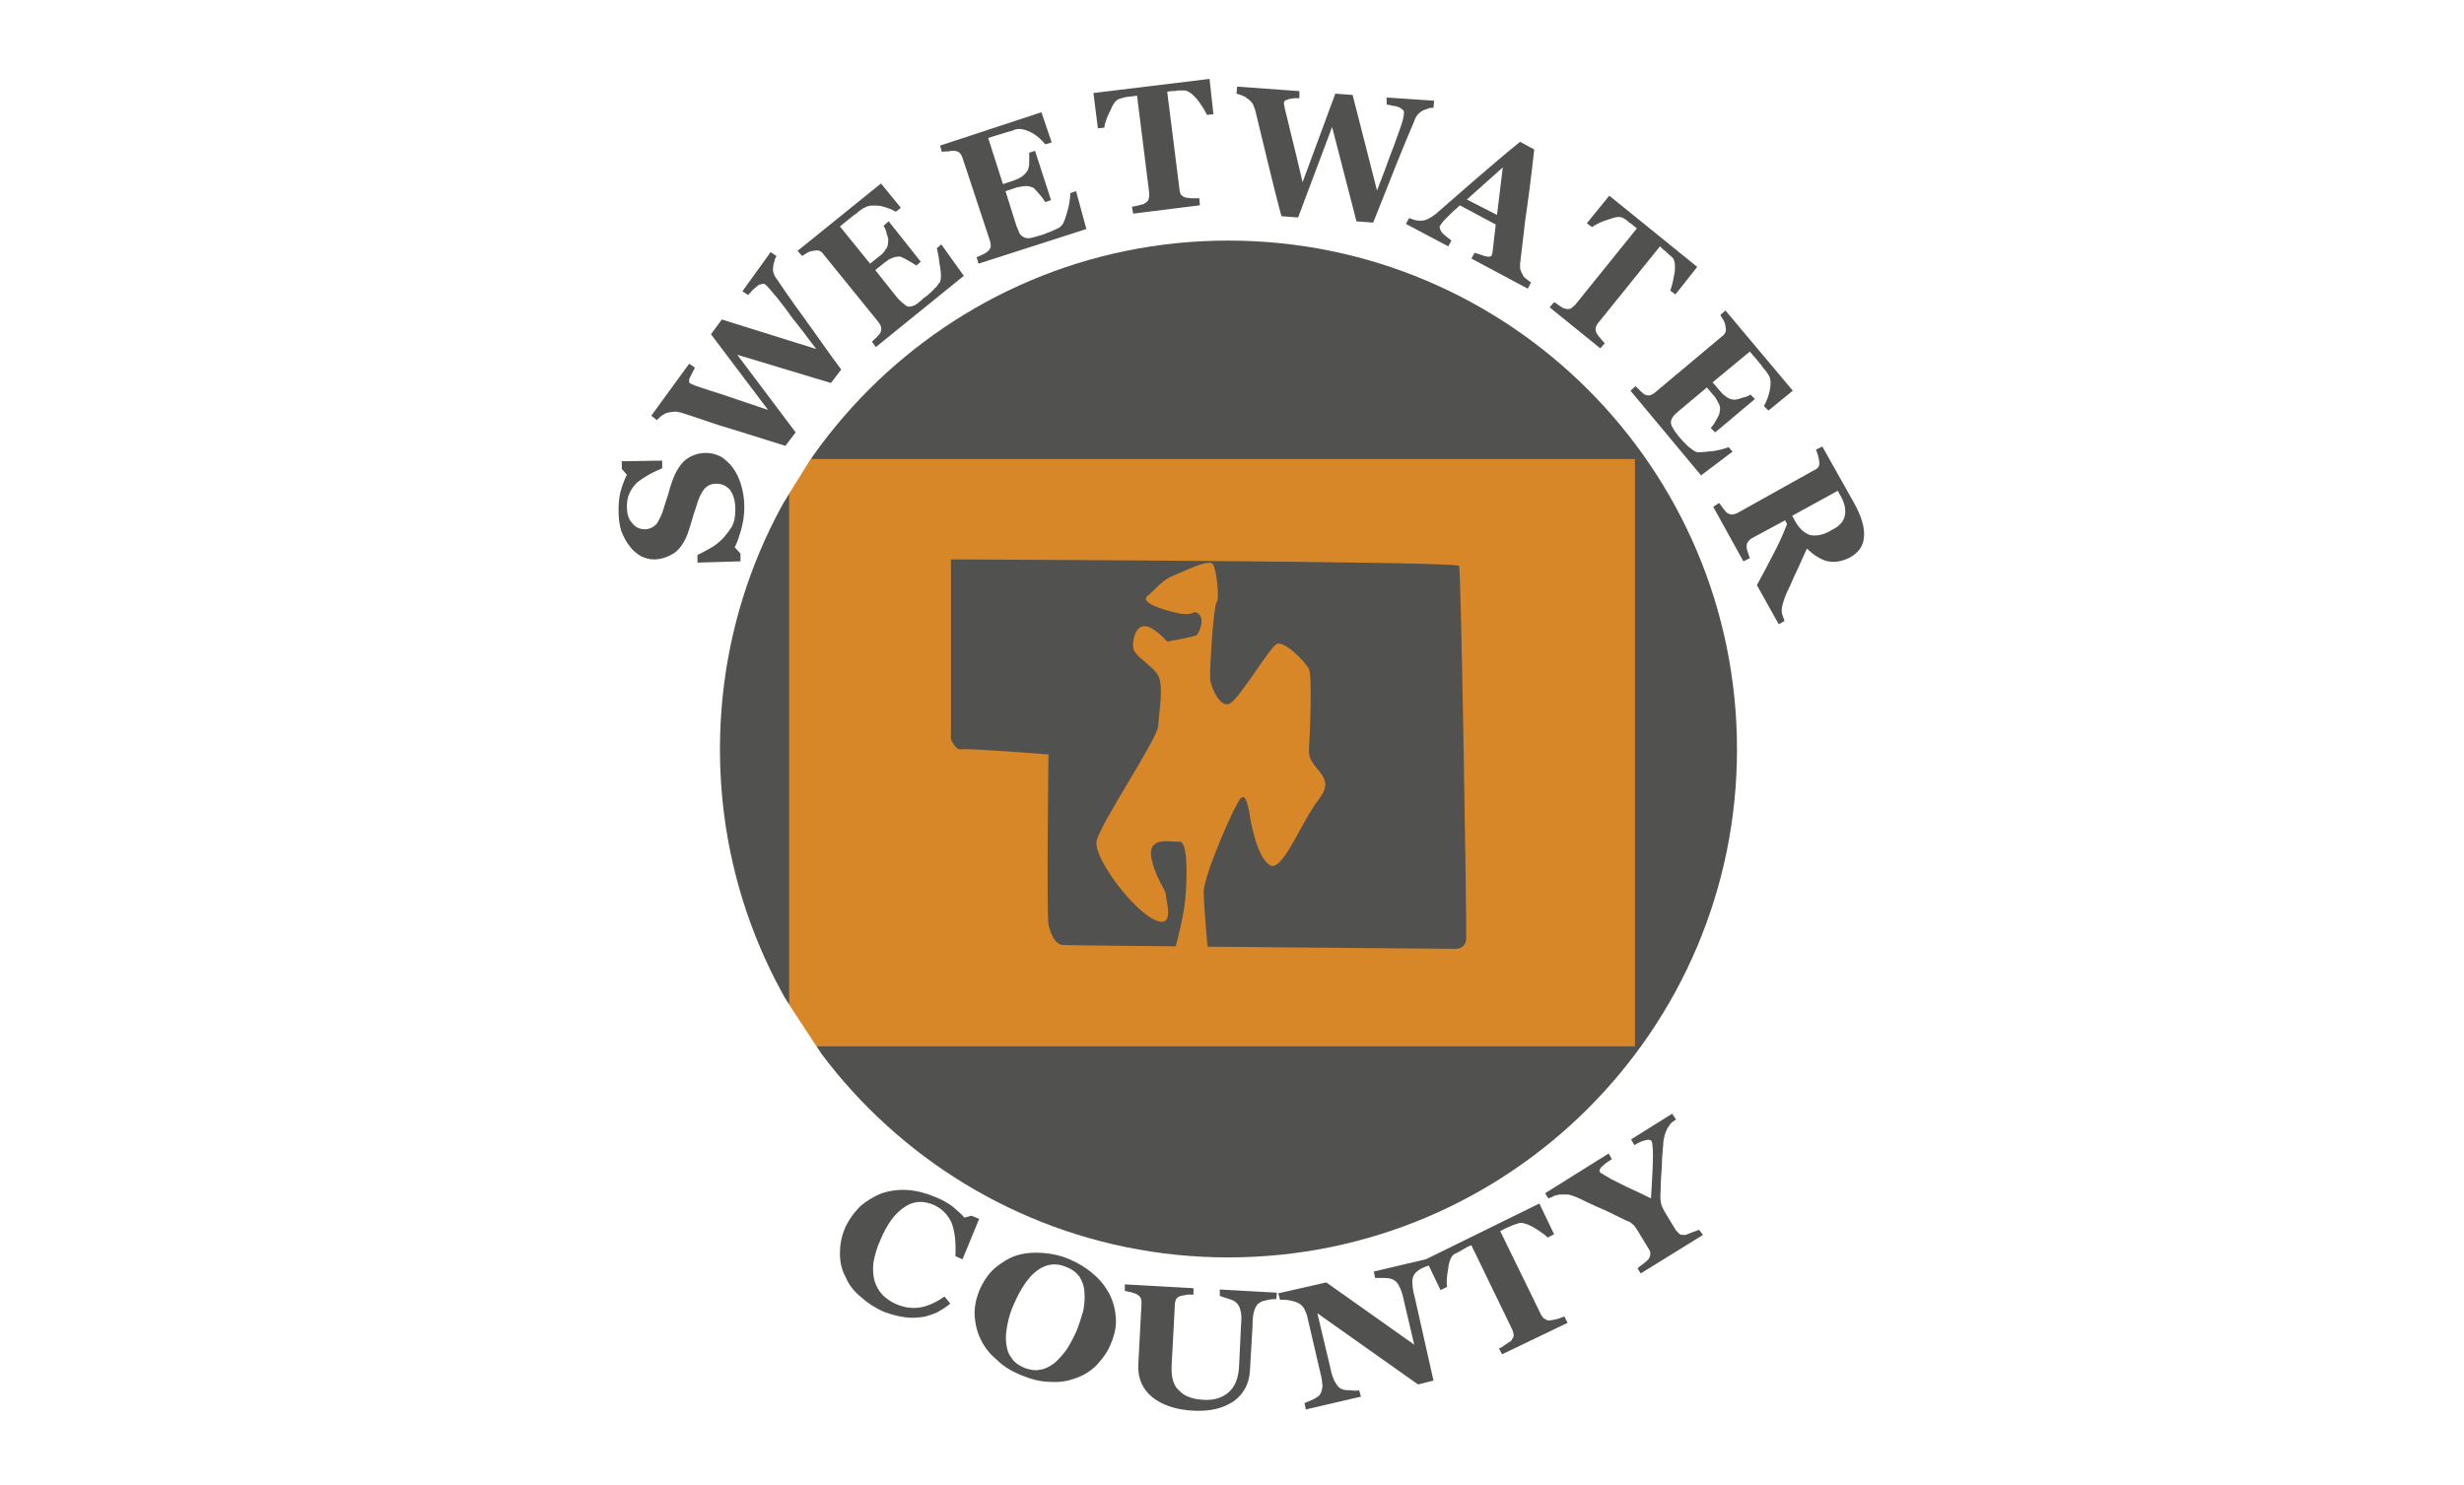
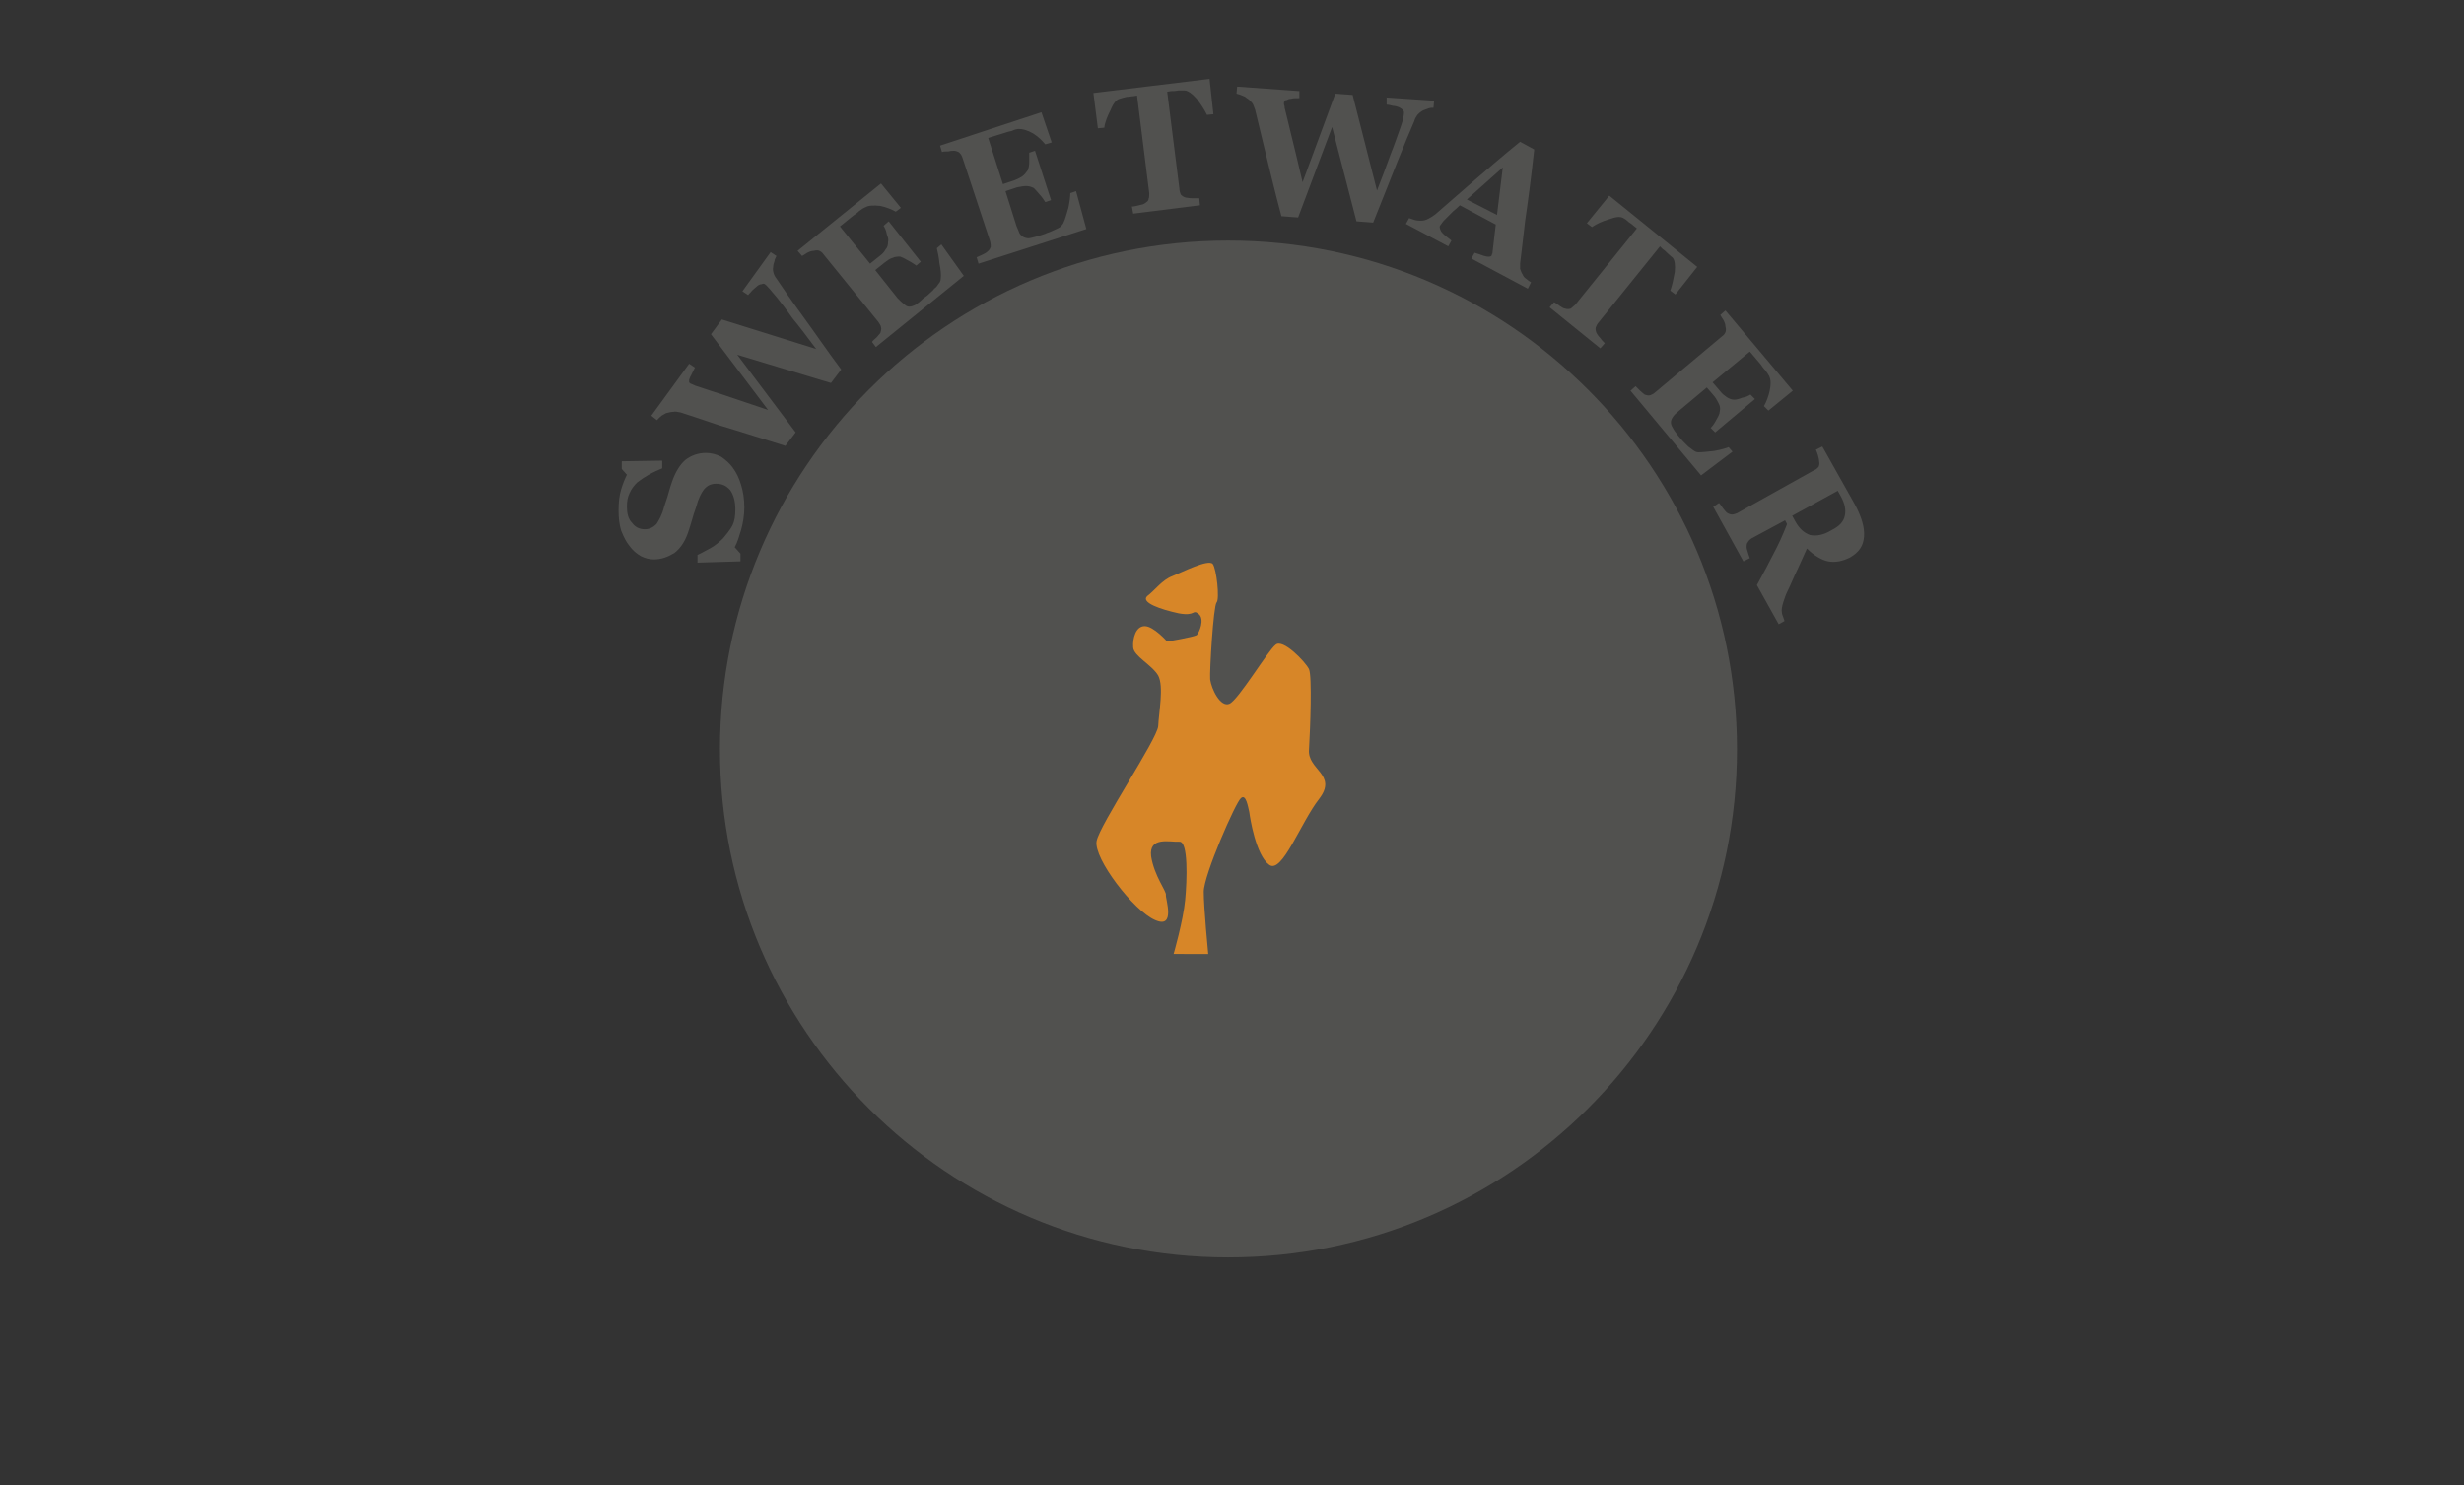
<svg xmlns="http://www.w3.org/2000/svg" xmlns:ns1="http://www.inkscape.org/namespaces/inkscape" xmlns:ns2="http://sodipodi.sourceforge.net/DTD/sodipodi-0.dtd" width="338.667mm" height="204.17mm" viewBox="0 0 338.667 204.17" version="1.1" id="svg5" ns1:version="1.1.1 (3bf5ae0d25, 2021-09-20)" ns2:docname="sweetwatercountyflag.svg">
  <rect x="0" y="0" width="338.667" height="204.17" fill="#333333" stroke="none" />
  <ns2:namedview id="namedview7" pagecolor="#ffffff" bordercolor="#666666" borderopacity="1.0" ns1:pageshadow="2" ns1:pageopacity="0.0" ns1:pagecheckerboard="0" ns1:document-units="mm" showgrid="false" fit-margin-top="0" fit-margin-left="0" fit-margin-right="0" fit-margin-bottom="0" ns1:zoom="0.45254834" ns1:cx="747.98639" ns1:cy="451.88543" ns1:window-width="1920" ns1:window-height="1017" ns1:window-x="-8" ns1:window-y="-8" ns1:window-maximized="1" ns1:current-layer="layer1" />
  <defs id="defs2">
    <pattern id="EMFhbasepattern" patternUnits="userSpaceOnUse" width="6" height="6" x="0" y="0" />
    <pattern id="EMFhbasepattern-7" patternUnits="userSpaceOnUse" width="6" height="6" x="0" y="0" />
  </defs>
  <g ns1:label="Layer 1" ns1:groupmode="layer" id="layer1" transform="translate(178.517,35.779)">
-     <path style="fill:#ffffff;fill-opacity:1;fill-rule:nonzero;stroke:none;stroke-width:0.265" d="M 160.15,168.391 H -178.517 V -35.779 h 338.667 z" id="path1347" />
    <path style="fill:#51514f;fill-opacity:1;fill-rule:nonzero;stroke:none;stroke-width:0.265" d="m 60.226,67.232 c 0,38.541 -31.309,69.85 -69.938,69.85 -38.541,0 -69.85,-31.309 -69.85,-69.85 0,-38.629 31.309,-69.938 69.85,-69.938 C 28.916,-2.706 60.226,28.603 60.226,67.232 Z" id="path1349" />
    <path id="path1369" style="fill:#51514f;fill-opacity:1;fill-rule:nonzero;stroke:none;stroke-width:0.265" d="m 66.752,49.593 c 0,-0.088 -0.088,-0.265 -0.176,-0.529 -0.088,-0.265 -0.176,-0.441 -0.176,-0.617 -0.088,-0.353 0,-0.794 0.176,-1.411 0.176,-0.529 0.353,-1.058 0.529,-1.411 0.529,-1.058 0.97,-2.205 1.499,-3.263 0.441,-0.97 0.882,-1.94 1.235,-2.734 0.97,0.97 2.028,1.587 2.91,1.764 0.97,0.176 1.94,0 2.999,-0.529 1.235,-0.706 1.852,-1.587 1.94,-2.91 0.088,-1.235 -0.353,-2.734 -1.323,-4.498 -4.41,-7.849 -4.41,-7.849 -4.41,-7.849 -0.882,0.441 -0.882,0.441 -0.882,0.441 0.088,0.176 0.176,0.441 0.265,0.706 0.088,0.353 0.176,0.617 0.176,0.882 0.088,0.353 0,0.617 -0.088,0.794 -0.176,0.176 -0.353,0.353 -0.617,0.441 -10.583,5.909 -10.583,5.909 -10.583,5.909 -0.265,0.088 -0.441,0.176 -0.706,0.176 -0.176,0 -0.441,-0.088 -0.706,-0.265 -0.088,-0.088 -0.265,-0.265 -0.529,-0.617 -0.176,-0.265 -0.353,-0.529 -0.529,-0.706 -0.794,0.529 -0.794,0.529 -0.794,0.529 4.145,7.497 4.145,7.497 4.145,7.497 0.882,-0.441 0.882,-0.441 0.882,-0.441 -0.088,-0.265 -0.176,-0.441 -0.265,-0.794 -0.088,-0.265 -0.176,-0.529 -0.176,-0.706 0,-0.265 0,-0.529 0.176,-0.706 0.088,-0.176 0.265,-0.353 0.529,-0.529 4.586,-2.469 4.586,-2.469 4.586,-2.469 0.265,0.529 0.265,0.529 0.265,0.529 -0.617,1.587 -1.235,2.91 -1.852,4.057 -0.529,1.058 -1.323,2.558 -2.293,4.322 2.999,5.38 2.999,5.38 2.999,5.38 0.794,-0.441 0.794,-0.441 0.794,-0.441 z M 70.28,37.775 c -0.794,-0.265 -1.499,-0.882 -2.028,-1.852 -0.441,-0.794 -0.441,-0.794 -0.441,-0.794 6.262,-3.44 6.262,-3.44 6.262,-3.44 0.441,0.794 0.441,0.794 0.441,0.794 0.529,0.97 0.706,1.852 0.529,2.646 -0.176,0.794 -0.706,1.411 -1.764,1.94 -1.147,0.706 -2.117,0.882 -2.999,0.706 z M 67.898,17.931 C 58.638,6.907 58.638,6.907 58.638,6.907 c -0.706,0.617 -0.706,0.617 -0.706,0.617 0.088,0.176 0.265,0.441 0.441,0.706 0.176,0.353 0.265,0.617 0.265,0.882 0.088,0.265 0.088,0.529 0,0.794 -0.088,0.176 -0.176,0.353 -0.441,0.529 -9.26,7.761 -9.26,7.761 -9.26,7.761 -0.176,0.176 -0.441,0.265 -0.617,0.353 -0.265,0.088 -0.529,0 -0.794,-0.088 -0.088,-0.088 -0.353,-0.265 -0.617,-0.529 -0.265,-0.265 -0.441,-0.441 -0.617,-0.617 -0.706,0.617 -0.706,0.617 -0.706,0.617 9.701,11.642 9.701,11.642 9.701,11.642 4.322,-3.263 4.322,-3.263 4.322,-3.263 C 59.079,25.692 59.079,25.692 59.079,25.692 c -0.441,0.176 -1.058,0.353 -2.028,0.529 -0.882,0.088 -1.587,0.176 -2.117,0.176 -0.265,0 -0.441,-0.088 -0.706,-0.265 C 53.964,25.957 53.787,25.78 53.523,25.604 53.346,25.428 53.082,25.163 52.817,24.899 52.553,24.634 52.376,24.369 52.2,24.193 51.847,23.752 51.582,23.399 51.406,23.046 51.23,22.782 51.142,22.517 51.142,22.253 c 0,-0.176 0.088,-0.441 0.265,-0.706 0.176,-0.265 0.441,-0.529 0.882,-0.882 3.792,-3.175 3.792,-3.175 3.792,-3.175 1.058,1.235 1.058,1.235 1.058,1.235 0.265,0.353 0.441,0.706 0.617,1.058 0.176,0.353 0.176,0.706 0.088,1.058 0,0.265 -0.176,0.617 -0.441,1.058 -0.265,0.529 -0.529,0.882 -0.794,1.147 0.617,0.617 0.617,0.617 0.617,0.617 5.468,-4.586 5.468,-4.586 5.468,-4.586 -0.617,-0.617 -0.617,-0.617 -0.617,-0.617 -0.265,0.176 -0.617,0.353 -1.147,0.441 -0.441,0.176 -0.794,0.265 -1.058,0.265 -0.441,0 -0.794,-0.176 -1.058,-0.353 -0.265,-0.176 -0.617,-0.441 -0.882,-0.794 -1.058,-1.235 -1.058,-1.235 -1.058,-1.235 5.115,-4.233 5.115,-4.233 5.115,-4.233 1.499,1.764 1.499,1.764 1.499,1.764 0.176,0.265 0.353,0.529 0.617,0.794 0.265,0.353 0.441,0.617 0.529,0.794 0.265,0.529 0.265,1.147 0.088,2.028 -0.176,0.794 -0.441,1.499 -0.794,2.117 0.617,0.617 0.617,0.617 0.617,0.617 3.351,-2.734 3.351,-2.734 3.351,-2.734 z M 54.757,0.91 C 42.675,-8.88 42.675,-8.88 42.675,-8.88 c -3.087,3.792 -3.087,3.792 -3.087,3.792 0.706,0.529 0.706,0.529 0.706,0.529 0.617,-0.441 1.411,-0.794 2.293,-1.058 0.97,-0.353 1.587,-0.441 2.028,-0.176 0.176,0.088 0.441,0.265 0.706,0.529 0.265,0.176 0.529,0.353 0.706,0.529 0.441,0.353 0.441,0.353 0.441,0.353 -8.467,10.495 -8.467,10.495 -8.467,10.495 -0.265,0.265 -0.441,0.353 -0.617,0.529 -0.265,0.088 -0.529,0.088 -0.794,0 -0.176,0 -0.441,-0.176 -0.706,-0.353 -0.353,-0.265 -0.617,-0.441 -0.794,-0.529 -0.617,0.706 -0.617,0.706 -0.617,0.706 6.967,5.644 6.967,5.644 6.967,5.644 0.617,-0.706 0.617,-0.706 0.617,-0.706 -0.176,-0.176 -0.441,-0.441 -0.617,-0.706 -0.265,-0.265 -0.441,-0.529 -0.529,-0.706 -0.088,-0.265 -0.176,-0.529 -0.088,-0.794 0.088,-0.176 0.176,-0.441 0.353,-0.617 8.467,-10.495 8.467,-10.495 8.467,-10.495 0.353,0.353 0.353,0.353 0.353,0.353 0.265,0.176 0.441,0.353 0.706,0.617 0.265,0.265 0.529,0.441 0.706,0.617 0.265,0.353 0.353,0.97 0.265,1.94 -0.176,0.97 -0.353,1.852 -0.617,2.558 0.706,0.529 0.706,0.529 0.706,0.529 2.999,-3.792 2.999,-3.792 2.999,-3.792 z M 31.915,3.026 c -0.176,-0.088 -0.441,-0.265 -0.617,-0.441 -0.265,-0.176 -0.441,-0.353 -0.529,-0.617 -0.176,-0.265 -0.265,-0.529 -0.353,-0.794 0,-0.265 0,-0.441 0,-0.706 0.176,-1.587 0.441,-3.616 0.706,-5.997 0.353,-2.381 0.794,-5.644 1.235,-9.701 -1.94,-1.058 -1.94,-1.058 -1.94,-1.058 -2.293,1.852 -4.322,3.616 -6.174,5.203 -1.852,1.587 -3.616,3.175 -5.468,4.762 -0.353,0.265 -0.617,0.441 -0.97,0.617 -0.353,0.176 -0.617,0.265 -1.058,0.265 -0.176,0 -0.441,0 -0.794,-0.088 -0.265,-0.088 -0.529,-0.176 -0.794,-0.265 -0.441,0.794 -0.441,0.794 -0.441,0.794 5.821,3.087 5.821,3.087 5.821,3.087 0.441,-0.794 0.441,-0.794 0.441,-0.794 -0.706,-0.529 -1.147,-0.882 -1.411,-1.235 -0.176,-0.353 -0.265,-0.617 -0.176,-0.794 0.088,-0.088 0.176,-0.265 0.265,-0.353 0.088,-0.176 0.353,-0.441 0.706,-0.794 0.265,-0.265 0.529,-0.529 0.882,-0.882 0.353,-0.265 0.617,-0.529 0.882,-0.794 4.939,2.646 4.939,2.646 4.939,2.646 -0.441,3.792 -0.441,3.792 -0.441,3.792 0,0.088 0,0.265 -0.088,0.265 0,0.088 0,0.176 -0.088,0.265 -0.088,0.088 -0.353,0.176 -0.97,0 -0.529,-0.176 -0.97,-0.353 -1.323,-0.441 -0.441,0.794 -0.441,0.794 -0.441,0.794 7.761,4.145 7.761,4.145 7.761,4.145 0.441,-0.882 0.441,-0.882 0.441,-0.882 z m -8.819,-11.377 c 4.939,-4.41 4.939,-4.41 4.939,-4.41 -0.794,6.526 -0.794,6.526 -0.794,6.526 -4.145,-2.117 -4.145,-2.117 -4.145,-2.117 z M 18.598,-21.933 c -6.526,-0.441 -6.526,-0.441 -6.526,-0.441 0,0.97 0,0.97 0,0.97 0.176,0 0.529,0.088 0.882,0.176 0.265,0 0.529,0.088 0.794,0.176 0.176,0.088 0.441,0.265 0.529,0.353 0.176,0.176 0.176,0.265 0.176,0.441 0,0.265 -0.088,0.617 -0.176,1.058 -0.088,0.353 -0.265,0.794 -0.441,1.323 -0.353,0.97 -0.706,2.028 -1.235,3.351 -0.441,1.235 -1.058,2.91 -1.852,4.939 C 7.397,-22.726 7.397,-22.726 7.397,-22.726 c -2.381,-0.176 -2.381,-0.176 -2.381,-0.176 -4.498,12.171 -4.498,12.171 -4.498,12.171 -0.617,-2.646 -1.147,-4.851 -1.587,-6.615 -0.441,-1.764 -0.706,-2.999 -0.882,-3.616 0,-0.176 0,-0.265 -0.088,-0.441 0,-0.088 0,-0.176 0,-0.265 0,-0.088 0.088,-0.176 0.088,-0.176 0,-0.088 0.088,-0.176 0.265,-0.176 0.176,-0.088 0.353,-0.176 0.617,-0.176 0.265,-0.088 0.617,-0.088 1.147,-0.088 0,-0.97 0,-0.97 0,-0.97 -8.555,-0.617 -8.555,-0.617 -8.555,-0.617 -0.088,0.97 -0.088,0.97 -0.088,0.97 0.353,0.088 0.617,0.176 0.794,0.265 0.265,0.088 0.441,0.176 0.617,0.353 0.353,0.176 0.529,0.441 0.706,0.617 0.176,0.176 0.265,0.529 0.441,0.97 0.353,1.499 0.794,3.263 1.323,5.468 0.529,2.117 1.235,5.203 2.293,9.172 2.293,0.176 2.293,0.176 2.293,0.176 C 4.575,-18.317 4.575,-18.317 4.575,-18.317 c 3.351,12.965 3.351,12.965 3.351,12.965 2.293,0.176 2.293,0.176 2.293,0.176 1.147,-2.822 2.205,-5.556 3.263,-8.202 1.058,-2.646 1.852,-4.498 2.381,-5.733 0.088,-0.353 0.265,-0.617 0.441,-0.882 0.176,-0.176 0.441,-0.441 0.794,-0.617 0.265,-0.088 0.441,-0.176 0.706,-0.265 0.265,-0.088 0.441,-0.088 0.706,-0.088 0.088,-0.97 0.088,-0.97 0.088,-0.97 z m -76.024,11.377 c -11.465,9.26 -11.465,9.26 -11.465,9.26 0.617,0.706 0.617,0.706 0.617,0.706 0.176,-0.088 0.441,-0.265 0.706,-0.441 0.353,-0.176 0.617,-0.265 0.882,-0.265 0.353,-0.088 0.617,-0.088 0.794,0 0.176,0.088 0.353,0.176 0.529,0.441 7.585,9.349 7.585,9.349 7.585,9.349 0.176,0.265 0.353,0.529 0.353,0.706 0.088,0.265 0,0.441 -0.088,0.794 -0.088,0.088 -0.265,0.353 -0.529,0.617 -0.265,0.265 -0.529,0.441 -0.617,0.617 0.529,0.706 0.529,0.706 0.529,0.706 12.083,-9.79 12.083,-9.79 12.083,-9.79 -3.087,-4.322 -3.087,-4.322 -3.087,-4.322 -0.617,0.529 -0.617,0.529 -0.617,0.529 0.088,0.441 0.265,1.058 0.353,2.028 0.176,0.882 0.265,1.676 0.176,2.205 0,0.176 -0.088,0.441 -0.265,0.617 -0.176,0.265 -0.353,0.529 -0.617,0.706 -0.176,0.265 -0.441,0.441 -0.706,0.706 -0.265,0.265 -0.529,0.441 -0.794,0.617 -0.441,0.441 -0.794,0.706 -1.058,0.882 -0.353,0.176 -0.617,0.265 -0.882,0.265 -0.265,0 -0.441,-0.088 -0.706,-0.353 -0.265,-0.176 -0.529,-0.441 -0.882,-0.794 -3.087,-3.881 -3.087,-3.881 -3.087,-3.881 1.323,-1.058 1.323,-1.058 1.323,-1.058 0.353,-0.265 0.706,-0.529 1.058,-0.617 0.353,-0.176 0.706,-0.176 1.058,-0.176 0.265,0.088 0.617,0.265 1.058,0.529 0.529,0.265 0.882,0.529 1.147,0.706 0.617,-0.529 0.617,-0.529 0.617,-0.529 -4.41,-5.556 -4.41,-5.556 -4.41,-5.556 -0.706,0.617 -0.706,0.617 -0.706,0.617 0.176,0.265 0.353,0.617 0.441,1.147 0.176,0.441 0.265,0.794 0.176,1.058 0,0.441 -0.088,0.794 -0.353,1.058 -0.176,0.353 -0.441,0.617 -0.794,0.882 -1.323,1.058 -1.323,1.058 -1.323,1.058 -4.145,-5.115 -4.145,-5.115 -4.145,-5.115 1.852,-1.499 1.852,-1.499 1.852,-1.499 0.265,-0.176 0.529,-0.353 0.794,-0.617 0.353,-0.265 0.617,-0.441 0.882,-0.529 0.441,-0.265 1.147,-0.265 2.028,-0.176 0.794,0.176 1.499,0.441 2.117,0.794 0.706,-0.529 0.706,-0.529 0.706,-0.529 -2.734,-3.351 -2.734,-3.351 -2.734,-3.351 z m 45.156,-14.376 c -15.963,1.94 -15.963,1.94 -15.963,1.94 0.617,4.851 0.617,4.851 0.617,4.851 0.882,-0.088 0.882,-0.088 0.882,-0.088 0.088,-0.794 0.441,-1.587 0.882,-2.469 0.353,-0.882 0.794,-1.411 1.235,-1.499 0.265,-0.088 0.529,-0.176 0.97,-0.265 0.353,0 0.617,-0.088 0.882,-0.088 0.529,-0.088 0.529,-0.088 0.529,-0.088 1.676,13.406 1.676,13.406 1.676,13.406 0,0.353 0,0.617 -0.088,0.794 0,0.265 -0.265,0.441 -0.529,0.617 -0.088,0.088 -0.353,0.176 -0.794,0.265 -0.353,0.088 -0.706,0.176 -0.97,0.176 0.176,0.97 0.176,0.97 0.176,0.97 9.172,-1.147 9.172,-1.147 9.172,-1.147 -0.088,-0.97 -0.088,-0.97 -0.088,-0.97 -0.353,0 -0.617,0 -1.058,0 -0.353,0 -0.617,-0.088 -0.794,-0.088 -0.353,-0.088 -0.529,-0.265 -0.706,-0.441 -0.088,-0.265 -0.176,-0.529 -0.176,-0.794 -1.676,-13.317 -1.676,-13.317 -1.676,-13.317 0.529,-0.088 0.529,-0.088 0.529,-0.088 0.265,0 0.617,0 0.97,-0.088 0.353,0 0.617,0 0.882,0 0.441,0 1.058,0.441 1.676,1.147 0.617,0.794 1.058,1.499 1.411,2.205 0.882,-0.088 0.882,-0.088 0.882,-0.088 -0.529,-4.851 -0.529,-4.851 -0.529,-4.851 z m -23.107,4.586 c -13.935,4.586 -13.935,4.586 -13.935,4.586 0.265,0.882 0.265,0.882 0.265,0.882 0.176,-0.088 0.529,-0.088 0.882,-0.088 0.353,-0.088 0.617,-0.088 0.882,-0.088 0.353,0.088 0.617,0.176 0.706,0.353 0.176,0.176 0.265,0.353 0.353,0.617 3.792,11.465 3.792,11.465 3.792,11.465 0.088,0.353 0.088,0.529 0.088,0.794 -0.088,0.176 -0.176,0.441 -0.441,0.617 -0.176,0.176 -0.353,0.265 -0.706,0.441 -0.353,0.176 -0.617,0.265 -0.794,0.353 0.265,0.882 0.265,0.882 0.265,0.882 14.817,-4.762 14.817,-4.762 14.817,-4.762 -1.411,-5.203 -1.411,-5.203 -1.411,-5.203 -0.794,0.265 -0.794,0.265 -0.794,0.265 0,0.441 -0.088,1.147 -0.265,2.028 -0.265,0.882 -0.441,1.587 -0.706,2.117 -0.088,0.176 -0.265,0.353 -0.441,0.529 -0.265,0.176 -0.529,0.265 -0.882,0.441 -0.265,0.088 -0.529,0.265 -0.882,0.353 -0.353,0.176 -0.706,0.265 -0.97,0.353 -0.529,0.176 -0.97,0.265 -1.323,0.353 -0.353,0.088 -0.617,0 -0.882,-0.088 -0.176,-0.088 -0.441,-0.265 -0.617,-0.529 -0.088,-0.265 -0.265,-0.617 -0.441,-1.058 -1.499,-4.763 -1.499,-4.763 -1.499,-4.763 1.587,-0.529 1.587,-0.529 1.587,-0.529 0.441,-0.088 0.882,-0.176 1.235,-0.176 0.353,0 0.706,0.088 1.058,0.265 0.176,0.176 0.441,0.441 0.794,0.882 0.353,0.353 0.617,0.794 0.794,1.058 0.794,-0.265 0.794,-0.265 0.794,-0.265 -2.205,-6.791 -2.205,-6.791 -2.205,-6.791 -0.794,0.265 -0.794,0.265 -0.794,0.265 0,0.353 0,0.794 0,1.323 0,0.441 -0.088,0.794 -0.176,1.058 -0.265,0.353 -0.441,0.617 -0.794,0.882 -0.265,0.176 -0.617,0.353 -1.058,0.529 -1.587,0.529 -1.587,0.529 -1.587,0.529 -2.028,-6.35 -2.028,-6.35 -2.028,-6.35 2.293,-0.706 2.293,-0.706 2.293,-0.706 0.265,-0.088 0.529,-0.176 0.97,-0.265 0.353,-0.176 0.706,-0.265 0.97,-0.265 0.529,0 1.147,0.176 1.94,0.617 0.706,0.441 1.235,0.97 1.676,1.499 0.882,-0.265 0.882,-0.265 0.882,-0.265 -1.411,-4.145 -1.411,-4.145 -1.411,-4.145 z m -37.218,19.226 c -3.881,5.38 -3.881,5.38 -3.881,5.38 0.794,0.529 0.794,0.529 0.794,0.529 0.088,-0.176 0.353,-0.353 0.529,-0.617 0.265,-0.265 0.529,-0.441 0.706,-0.617 0.176,-0.176 0.441,-0.265 0.617,-0.265 0.176,-0.088 0.353,-0.088 0.441,0 0.265,0.176 0.441,0.441 0.706,0.706 0.265,0.353 0.617,0.706 0.97,1.147 0.617,0.794 1.323,1.676 2.117,2.822 0.882,1.058 1.94,2.469 3.263,4.233 -12.965,-4.057 -12.965,-4.057 -12.965,-4.057 -1.499,2.028 -1.499,2.028 -1.499,2.028 7.849,10.407 7.849,10.407 7.849,10.407 -2.558,-0.882 -4.763,-1.587 -6.526,-2.205 -1.764,-0.529 -2.91,-0.97 -3.528,-1.147 -0.088,-0.088 -0.265,-0.088 -0.353,-0.176 -0.088,0 -0.176,-0.088 -0.265,-0.088 -0.088,-0.088 -0.088,-0.088 -0.176,-0.176 0,-0.088 0,-0.176 0,-0.353 0.088,-0.176 0.088,-0.353 0.265,-0.617 0.088,-0.176 0.265,-0.529 0.529,-1.058 -0.794,-0.529 -0.794,-0.529 -0.794,-0.529 -5.203,7.144 -5.203,7.144 -5.203,7.144 0.794,0.617 0.794,0.617 0.794,0.617 0.176,-0.265 0.441,-0.441 0.617,-0.617 0.176,-0.088 0.441,-0.265 0.617,-0.353 0.353,-0.088 0.706,-0.176 0.97,-0.176 0.265,-0.088 0.617,0 1.058,0.088 1.411,0.441 3.175,1.058 5.292,1.764 2.117,0.617 5.115,1.587 9.084,2.822 1.411,-1.852 1.411,-1.852 1.411,-1.852 -8.026,-10.672 -8.026,-10.672 -8.026,-10.672 12.876,3.881 12.876,3.881 12.876,3.881 1.411,-1.852 1.411,-1.852 1.411,-1.852 -1.852,-2.469 -3.528,-4.939 -5.203,-7.232 -1.676,-2.293 -2.822,-3.969 -3.528,-5.027 -0.265,-0.353 -0.441,-0.617 -0.529,-0.882 -0.088,-0.265 -0.176,-0.617 -0.088,-0.97 0,-0.265 0.088,-0.529 0.176,-0.794 0,-0.265 0.176,-0.441 0.265,-0.706 -0.794,-0.529 -0.794,-0.529 -0.794,-0.529 z M -76.652,30.896 c -0.265,-0.882 -0.617,-1.676 -1.147,-2.381 -0.441,-0.617 -0.97,-1.058 -1.587,-1.499 -0.706,-0.353 -1.411,-0.529 -2.117,-0.529 -1.058,0 -2.028,0.353 -2.822,0.97 -0.706,0.617 -1.323,1.587 -1.764,2.822 -0.176,0.441 -0.353,1.058 -0.529,1.676 -0.176,0.706 -0.441,1.323 -0.617,1.94 -0.265,1.058 -0.706,1.852 -1.058,2.381 -0.441,0.441 -0.97,0.706 -1.587,0.706 -0.706,0 -1.323,-0.265 -1.764,-0.882 -0.529,-0.529 -0.706,-1.323 -0.706,-2.205 0,-0.706 0.088,-1.323 0.353,-1.852 0.265,-0.617 0.617,-1.058 1.058,-1.499 0.441,-0.353 0.97,-0.706 1.587,-1.058 0.617,-0.353 1.235,-0.617 1.852,-0.882 0,-1.058 0,-1.058 0,-1.058 -5.556,0.088 -5.556,0.088 -5.556,0.088 0,1.058 0,1.058 0,1.058 0.706,0.794 0.706,0.794 0.706,0.794 -0.265,0.529 -0.529,1.147 -0.794,2.028 -0.265,0.882 -0.353,1.852 -0.353,2.822 0,1.058 0.088,1.94 0.353,2.822 0.353,0.882 0.706,1.587 1.147,2.117 0.441,0.617 0.97,1.058 1.587,1.411 0.529,0.265 1.147,0.441 1.764,0.441 1.058,0 1.94,-0.353 2.822,-0.882 0.794,-0.617 1.411,-1.499 1.852,-2.734 0.176,-0.529 0.353,-1.058 0.529,-1.676 0.176,-0.617 0.353,-1.235 0.617,-1.94 0.265,-1.058 0.706,-1.94 1.058,-2.381 0.441,-0.529 0.97,-0.794 1.676,-0.794 0.794,0 1.411,0.265 1.94,0.882 0.441,0.617 0.706,1.499 0.706,2.646 0,0.882 -0.088,1.587 -0.441,2.293 -0.353,0.617 -0.794,1.147 -1.235,1.676 -0.529,0.529 -1.058,0.97 -1.676,1.323 -0.706,0.353 -1.235,0.706 -1.852,0.97 0,1.058 0,1.058 0,1.058 5.909,-0.176 5.909,-0.176 5.909,-0.176 0,-1.058 0,-1.058 0,-1.058 -0.794,-0.882 -0.794,-0.882 -0.794,-0.882 0.353,-0.617 0.617,-1.499 0.882,-2.381 0.265,-0.97 0.441,-2.028 0.441,-3.087 0,-1.235 -0.176,-2.205 -0.441,-3.087 z" />
-     <path id="path1381" style="fill:#51514f;fill-opacity:1;fill-rule:nonzero;stroke:none;stroke-width:0.265" d="m 51.318,117.326 c -5.644,3.528 -5.644,3.528 -5.644,3.528 0.441,0.794 0.441,0.794 0.441,0.794 0.706,-0.441 1.235,-0.617 1.676,-0.706 0.353,-0.088 0.617,0 0.706,0.176 0.088,0.176 0.176,0.882 0.176,1.94 0,1.147 -0.088,3.087 -0.265,5.909 -1.235,-0.617 -2.381,-1.147 -3.351,-1.587 -0.882,-0.441 -1.587,-0.794 -2.117,-1.058 -0.529,-0.353 -0.97,-0.529 -1.147,-0.706 -0.265,-0.088 -0.441,-0.265 -0.441,-0.353 -0.088,-0.088 0,-0.265 0.176,-0.529 0.265,-0.265 0.706,-0.706 1.499,-1.147 -0.441,-0.794 -0.441,-0.794 -0.441,-0.794 -8.731,5.468 -8.731,5.468 -8.731,5.468 0.441,0.706 0.441,0.706 0.441,0.706 0.265,-0.088 0.529,-0.176 0.794,-0.353 0.353,-0.088 0.617,-0.176 0.882,-0.176 0.353,0 0.706,0 1.058,0 0.441,0.088 0.882,0.265 1.323,0.441 0.882,0.441 1.852,0.882 2.822,1.323 1.058,0.441 2.117,0.97 3.175,1.499 0.441,0.176 0.706,0.353 0.97,0.441 0.265,0.088 0.441,0.265 0.529,0.353 0.088,0.088 0.265,0.176 0.353,0.353 0.088,0.176 0.265,0.353 0.353,0.529 1.499,2.469 1.499,2.469 1.499,2.469 0.176,0.265 0.265,0.441 0.265,0.706 0,0.265 -0.088,0.529 -0.265,0.794 -0.088,0.088 -0.353,0.353 -0.706,0.617 -0.353,0.265 -0.617,0.441 -0.794,0.617 0.441,0.706 0.441,0.706 0.441,0.706 8.555,-5.292 8.555,-5.292 8.555,-5.292 -0.529,-0.706 -0.529,-0.706 -0.529,-0.706 -0.176,0.088 -0.529,0.176 -0.97,0.353 -0.441,0.176 -0.706,0.265 -0.882,0.353 -0.353,0 -0.617,0 -0.794,-0.088 -0.176,-0.176 -0.353,-0.353 -0.529,-0.529 -1.235,-2.028 -1.235,-2.028 -1.235,-2.028 -0.441,-0.706 -0.706,-1.235 -0.794,-1.587 -0.088,-0.353 -0.176,-0.97 -0.088,-1.764 0,-1.235 0.088,-2.381 0.176,-3.44 0,-1.058 0.088,-2.028 0.176,-2.91 0,-0.441 0.088,-0.882 0.176,-1.235 0.088,-0.441 0.265,-0.794 0.441,-1.147 0.176,-0.176 0.265,-0.441 0.441,-0.617 0.176,-0.176 0.441,-0.353 0.706,-0.529 -0.529,-0.794 -0.529,-0.794 -0.529,-0.794 z m -18.256,12.347 c -15.61,7.673 -15.61,7.673 -15.61,7.673 2.028,4.233 2.028,4.233 2.028,4.233 0.882,-0.441 0.882,-0.441 0.882,-0.441 -0.088,-0.794 0,-1.587 0.176,-2.558 0.088,-0.97 0.441,-1.676 0.794,-1.94 0.265,-0.088 0.529,-0.265 0.882,-0.441 0.353,-0.265 0.706,-0.353 0.882,-0.529 0.617,-0.265 0.617,-0.265 0.617,-0.265 5.644,11.642 5.644,11.642 5.644,11.642 0.088,0.265 0.176,0.529 0.176,0.794 0,0.176 -0.176,0.441 -0.353,0.706 -0.176,0.088 -0.353,0.265 -0.794,0.529 -0.353,0.265 -0.617,0.441 -0.882,0.529 0.441,0.794 0.441,0.794 0.441,0.794 8.996,-4.322 8.996,-4.322 8.996,-4.322 -0.441,-0.882 -0.441,-0.882 -0.441,-0.882 -0.265,0.088 -0.617,0.265 -0.97,0.353 -0.441,0.088 -0.706,0.176 -0.882,0.176 -0.353,0.088 -0.617,0 -0.794,-0.176 -0.265,-0.088 -0.353,-0.265 -0.529,-0.529 -5.644,-11.553 -5.644,-11.553 -5.644,-11.553 0.529,-0.265 0.529,-0.265 0.529,-0.265 0.265,-0.176 0.617,-0.265 0.97,-0.441 0.353,-0.176 0.706,-0.265 0.97,-0.353 0.441,-0.176 1.058,0 1.94,0.441 0.882,0.529 1.587,0.97 2.117,1.499 0.882,-0.441 0.882,-0.441 0.882,-0.441 -2.028,-4.233 -2.028,-4.233 -2.028,-4.233 z M 17.804,137.258 c -7.497,1.764 -7.497,1.764 -7.497,1.764 0.176,0.882 0.176,0.882 0.176,0.882 0.353,0 0.706,0 1.235,0 0.529,0 0.882,0.088 1.147,0.176 0.353,0.176 0.706,0.441 0.882,0.882 0.265,0.441 0.529,1.147 0.706,2.117 1.411,5.997 1.411,5.997 1.411,5.997 -12.083,-8.555 -12.083,-8.555 -12.083,-8.555 -6.615,1.499 -6.615,1.499 -6.615,1.499 0.265,0.882 0.265,0.882 0.265,0.882 0.441,0 0.97,0 1.323,0.088 0.441,0.088 0.794,0.176 1.147,0.353 0.353,0.176 0.617,0.441 0.794,0.706 0.176,0.353 0.353,0.706 0.441,1.058 1.764,7.585 1.764,7.585 1.764,7.585 0.265,0.97 0.353,1.764 0.353,2.205 -0.088,0.441 -0.176,0.882 -0.441,1.147 -0.265,0.265 -0.617,0.441 -0.97,0.617 -0.441,0.176 -0.794,0.353 -1.058,0.441 0.176,0.882 0.176,0.882 0.176,0.882 7.585,-1.764 7.585,-1.764 7.585,-1.764 -0.265,-0.882 -0.265,-0.882 -0.265,-0.882 -0.265,0.088 -0.706,0.088 -1.235,0 -0.441,0 -0.882,0 -1.147,-0.176 -0.353,-0.088 -0.617,-0.441 -0.882,-0.882 -0.265,-0.441 -0.529,-1.147 -0.706,-2.117 -1.764,-7.408 -1.764,-7.408 -1.764,-7.408 13.847,9.79 13.847,9.79 13.847,9.79 2.117,-0.529 2.117,-0.529 2.117,-0.529 -2.558,-11.377 -2.558,-11.377 -2.558,-11.377 -0.265,-0.97 -0.353,-1.676 -0.353,-2.205 0,-0.529 0.176,-0.97 0.441,-1.235 0.265,-0.265 0.617,-0.529 1.058,-0.706 0.353,-0.176 0.706,-0.265 0.97,-0.353 C 17.804,137.258 17.804,137.258 17.804,137.258 Z m -20.814,4.674 c -7.849,-0.441 -7.849,-0.441 -7.849,-0.441 0,0.882 0,0.882 0,0.882 0.176,0.088 0.529,0.176 1.058,0.353 0.617,0.176 0.97,0.353 1.147,0.529 0.265,0.176 0.529,0.617 0.617,1.058 0.176,0.529 0.176,1.235 0.088,2.205 -0.265,5.556 -0.265,5.556 -0.265,5.556 -0.088,1.587 -0.529,2.734 -1.411,3.528 -0.882,0.794 -2.028,1.147 -3.528,1.058 -1.499,-0.088 -2.646,-0.529 -3.351,-1.323 -0.794,-0.706 -1.058,-1.94 -0.97,-3.528 0.441,-8.29 0.441,-8.29 0.441,-8.29 0,-0.265 0.088,-0.529 0.176,-0.706 0.088,-0.176 0.353,-0.353 0.617,-0.441 0.353,-0.088 0.617,-0.088 0.882,-0.176 0.265,0 0.617,0 0.882,0 0,-0.882 0,-0.882 0,-0.882 -9.437,-0.529 -9.437,-0.529 -9.437,-0.529 0,0.882 0,0.882 0,0.882 0.176,0.088 0.441,0.088 0.794,0.176 0.265,0.088 0.529,0.176 0.794,0.265 0.265,0.176 0.529,0.353 0.617,0.617 0.088,0.176 0.088,0.441 0.088,0.706 -0.441,8.378 -0.441,8.378 -0.441,8.378 -0.088,1.852 0.529,3.351 1.94,4.498 1.323,1.058 3.263,1.764 5.821,1.852 2.205,0.088 3.969,-0.353 5.38,-1.323 1.411,-1.058 2.117,-2.469 2.205,-4.233 0.353,-6.085 0.353,-6.085 0.353,-6.085 0,-0.97 0.088,-1.764 0.265,-2.205 0.176,-0.529 0.441,-0.882 0.794,-1.058 0.265,-0.176 0.706,-0.265 1.147,-0.353 0.441,-0.088 0.794,-0.088 1.058,-0.088 0.088,-0.882 0.088,-0.882 0.088,-0.882 z m -25.224,-2.558 c -0.882,-0.794 -2.028,-1.499 -3.263,-2.028 -1.235,-0.529 -2.469,-0.794 -3.704,-0.882 -1.323,-0.088 -2.469,0 -3.616,0.353 -1.058,0.353 -2.028,0.97 -2.999,1.764 -0.882,0.794 -1.587,1.852 -2.117,3.087 -0.441,1.147 -0.706,2.381 -0.617,3.528 0.088,1.147 0.353,2.205 0.882,3.263 0.529,1.058 1.235,1.94 2.205,2.734 0.882,0.882 1.94,1.499 3.175,2.028 1.499,0.617 2.822,0.97 4.145,0.97 1.235,0.088 2.381,-0.088 3.528,-0.529 1.058,-0.353 2.028,-0.97 2.822,-1.764 0.794,-0.882 1.499,-1.764 1.94,-2.91 0.529,-1.235 0.794,-2.381 0.706,-3.616 -0.088,-1.147 -0.353,-2.205 -0.882,-3.263 -0.529,-0.97 -1.235,-1.94 -2.205,-2.734 z m -7.32,13.141 c -0.706,0.176 -1.499,0 -2.205,-0.265 -0.794,-0.353 -1.411,-0.794 -1.764,-1.411 -0.441,-0.529 -0.617,-1.235 -0.706,-2.028 -0.088,-0.794 0,-1.587 0.176,-2.469 0.176,-0.97 0.441,-1.852 0.882,-2.822 0.97,-2.205 2.028,-3.792 3.263,-4.674 1.235,-0.882 2.558,-1.058 3.969,-0.441 0.882,0.353 1.411,0.794 1.852,1.411 0.353,0.617 0.617,1.323 0.617,2.117 0.088,0.794 0,1.676 -0.176,2.558 -0.265,0.882 -0.529,1.764 -0.882,2.646 -0.441,0.97 -0.882,1.852 -1.411,2.646 -0.529,0.706 -1.058,1.323 -1.676,1.852 -0.617,0.441 -1.235,0.794 -1.94,0.882 z m -18.697,-7.232 c 0.882,0.176 1.676,0.088 2.469,0 0.706,-0.088 1.323,-0.353 2.028,-0.617 0.617,-0.353 1.235,-0.706 1.852,-1.235 -0.794,-0.97 -0.794,-0.97 -0.794,-0.97 -1.147,0.794 -2.293,1.323 -3.351,1.499 -1.147,0.176 -2.205,0 -3.263,-0.441 -0.794,-0.353 -1.411,-0.794 -1.852,-1.235 -0.529,-0.529 -0.882,-1.147 -1.147,-1.94 -0.176,-0.617 -0.265,-1.499 -0.176,-2.469 0.176,-0.97 0.441,-2.028 0.97,-3.175 0.882,-2.117 1.94,-3.616 3.263,-4.498 1.235,-0.882 2.558,-0.97 4.057,-0.353 1.147,0.529 1.94,1.323 2.469,2.469 0.441,1.147 0.617,2.646 0.529,4.586 0.97,0.441 0.97,0.441 0.97,0.441 2.293,-5.556 2.293,-5.556 2.293,-5.556 -1.058,-0.441 -1.058,-0.441 -1.058,-0.441 -0.97,0.265 -0.97,0.265 -0.97,0.265 -0.353,-0.441 -0.97,-0.97 -1.587,-1.499 -0.706,-0.529 -1.499,-0.97 -2.381,-1.323 -1.235,-0.529 -2.558,-0.882 -3.792,-0.97 -1.323,-0.088 -2.469,0.088 -3.616,0.441 -1.058,0.441 -2.117,1.058 -2.999,1.852 -0.794,0.794 -1.499,1.764 -2.028,2.91 -0.529,1.235 -0.706,2.381 -0.706,3.528 0,1.235 0.265,2.293 0.794,3.263 0.441,1.058 1.147,1.94 2.117,2.734 0.882,0.794 1.94,1.499 3.175,2.028 0.97,0.353 1.94,0.617 2.734,0.706 z" />
-     <path style="fill:#d78628;fill-opacity:1;fill-rule:nonzero;stroke:none;stroke-width:0.263" d="M 46.203,108.062 H -70.059 V 27.323 h 3.6 112.662 z" id="path1383" />
    <path style="fill:#51514f;fill-opacity:1;fill-rule:nonzero;stroke:none;stroke-width:0.265" d="m -47.813,41.126 c 0,24.694 0,24.694 0,24.694 0,0 0.617,1.587 1.411,1.411 0.794,-0.176 11.994,0.706 11.994,0.706 0,0 -0.265,21.872 0,23.372 0.353,1.499 0.97,2.734 1.94,2.822 0.97,0.088 53.622,0.529 53.622,0.529 0,0 1.764,0.265 1.852,-1.411 0.088,-1.764 -0.706,-50.624 -0.97,-51.241 -0.265,-0.617 -69.85,-0.882 -69.85,-0.882 z" id="path1385" />
    <path style="fill:#d78628;fill-opacity:1;fill-rule:nonzero;stroke:none;stroke-width:0.265" d="m -17.209,95.366 c 0,0 1.323,-4.586 1.587,-7.408 0.265,-2.734 0.441,-8.114 -0.794,-8.026 -1.235,0.088 -4.233,-0.794 -3.881,2.028 0.441,2.734 2.117,4.763 2.028,5.292 -0.088,0.441 1.411,4.763 -1.499,3.44 -2.91,-1.235 -8.467,-8.467 -8.026,-10.848 0.441,-2.293 8.29,-13.935 8.467,-15.787 0.088,-1.94 0.794,-5.468 0,-6.967 -0.882,-1.499 -3.351,-2.646 -3.44,-3.881 -0.088,-1.235 0.353,-2.91 1.587,-2.91 1.235,0 3.087,2.117 3.087,2.117 0,0 3.616,-0.617 4.057,-0.882 0.353,-0.353 1.147,-2.205 0.265,-2.91 -0.882,-0.706 -0.353,0.353 -2.734,-0.088 -2.469,-0.529 -5.292,-1.499 -4.322,-2.381 1.058,-0.794 2.028,-2.205 3.44,-2.734 1.323,-0.529 4.939,-2.381 5.556,-1.676 0.529,0.706 0.97,4.851 0.529,5.292 -0.441,0.529 -0.97,9.349 -0.882,10.583 0.176,1.323 1.411,3.881 2.646,3.351 1.235,-0.529 5.292,-7.32 6.35,-8.114 0.97,-0.882 4.057,2.293 4.586,3.351 0.441,0.97 0.176,8.114 0,11.024 -0.265,2.822 3.969,3.44 1.411,6.791 -2.558,3.263 -5.115,10.407 -6.879,9.084 -1.852,-1.323 -2.646,-6.526 -2.734,-7.232 -0.176,-0.706 -0.441,-2.558 -1.147,-1.94 -0.706,0.529 -5.115,10.583 -5.115,12.876 0,2.205 0.617,8.555 0.617,8.555 z" id="path1387" />
-     <path style="fill:#ffffff;fill-opacity:1;fill-rule:nonzero;stroke:none;stroke-width:0.265" d="m -70.743,33.189 3.792,-6.085 h -3.616 z" id="path1389" />
-     <path style="fill:#ffffff;fill-opacity:1;fill-rule:nonzero;stroke:none;stroke-width:0.265" d="m -70.567,108.683 4.851,0.265 -4.851,-7.408 z" id="path1391" />
  </g>
</svg>